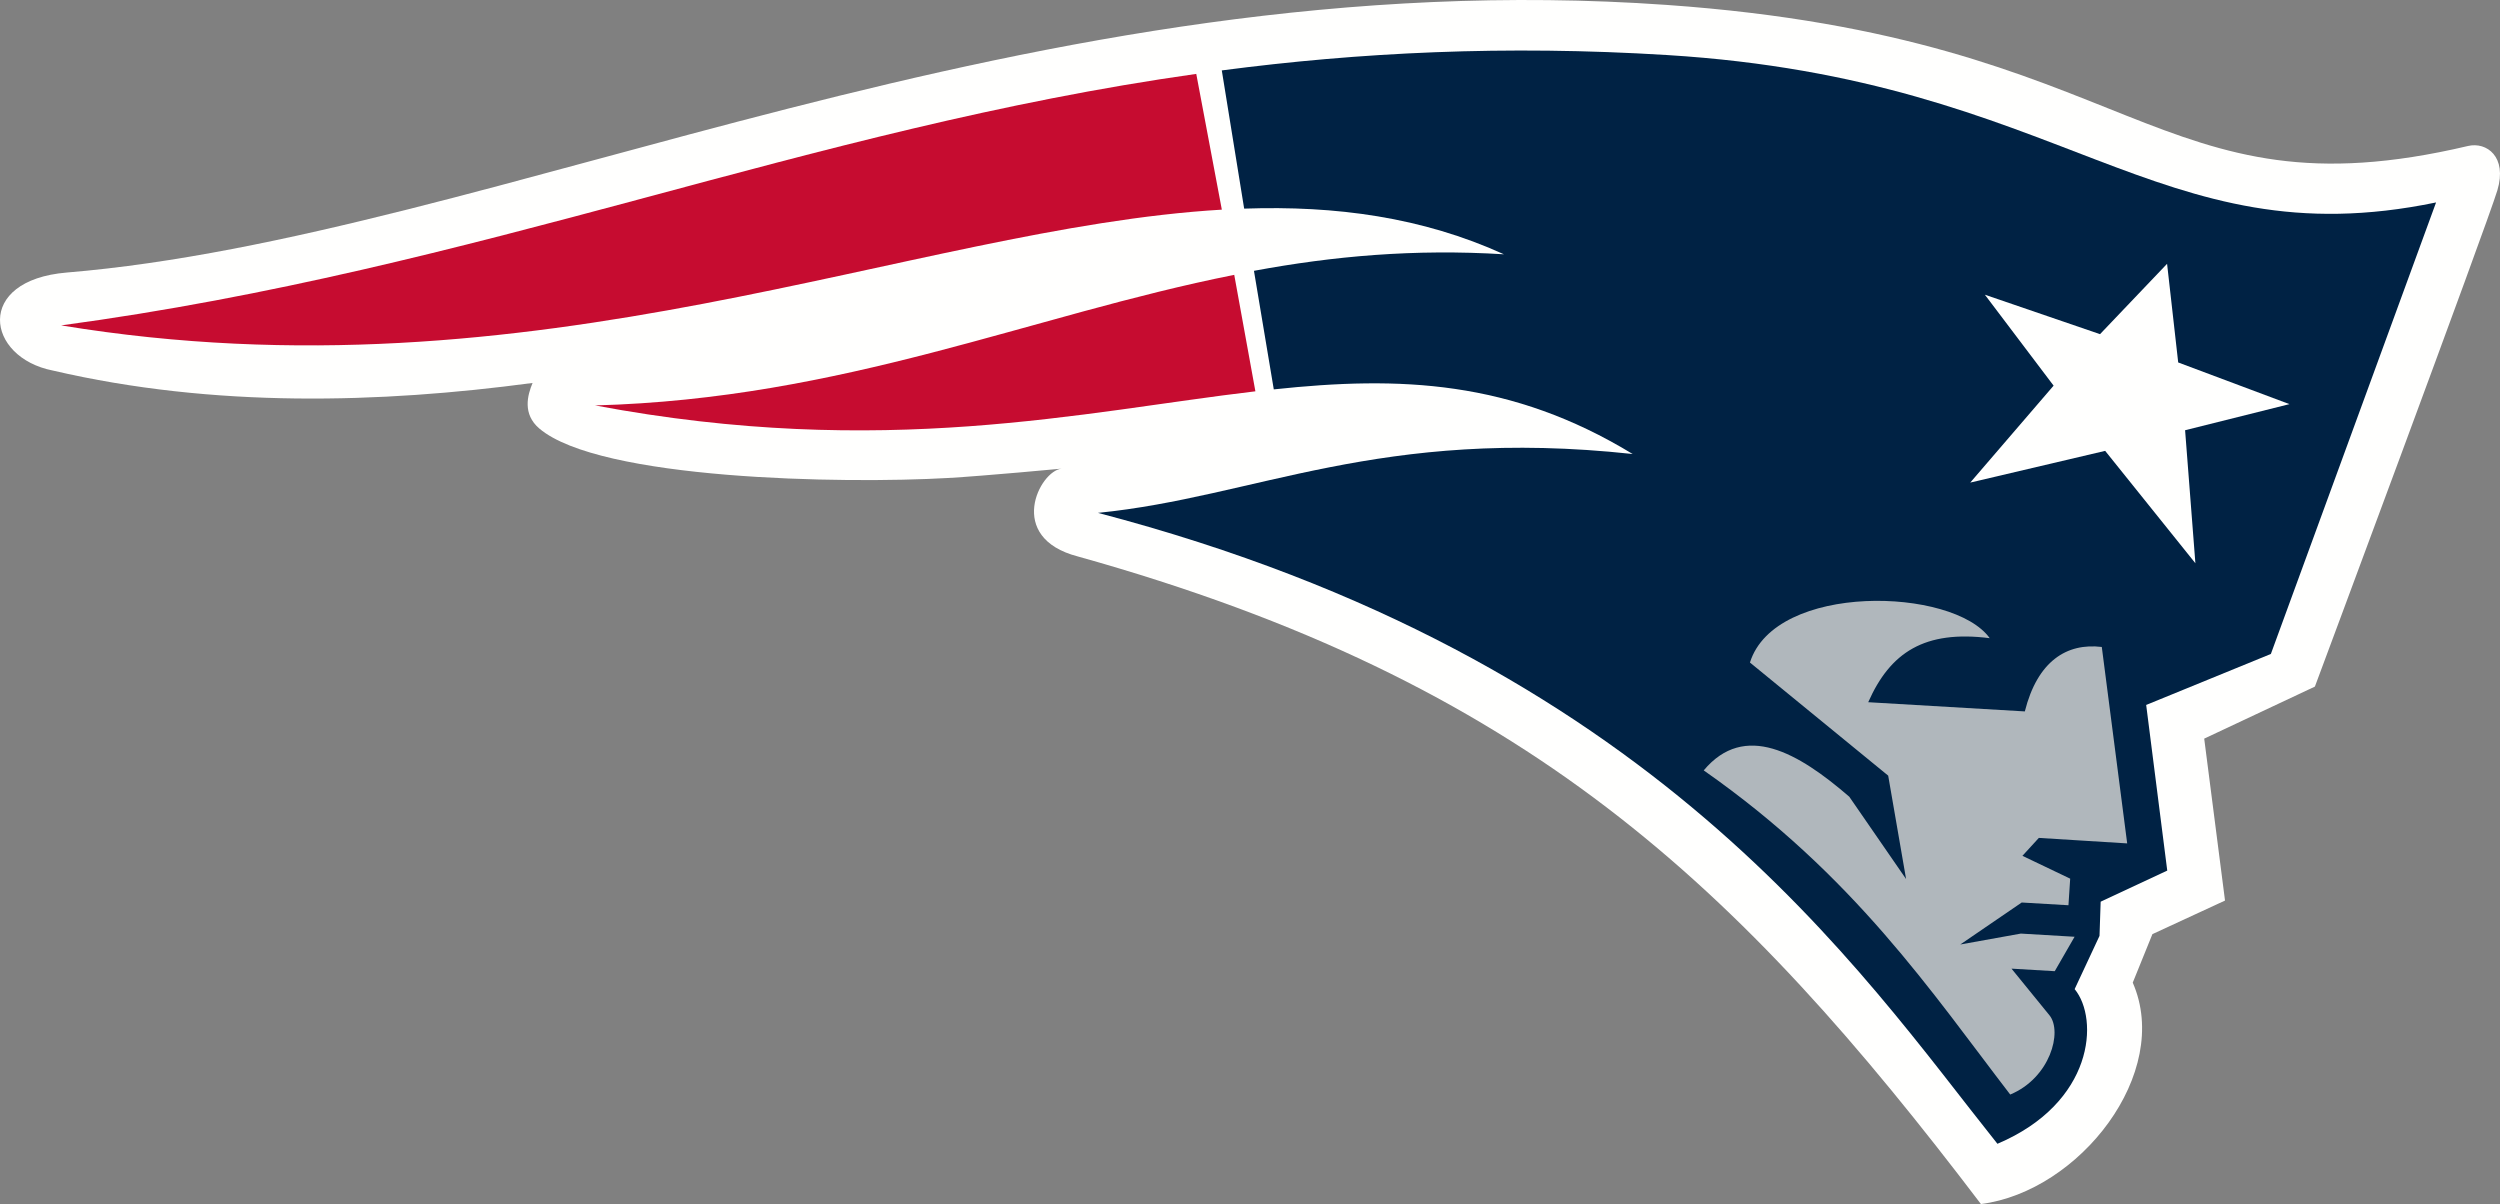
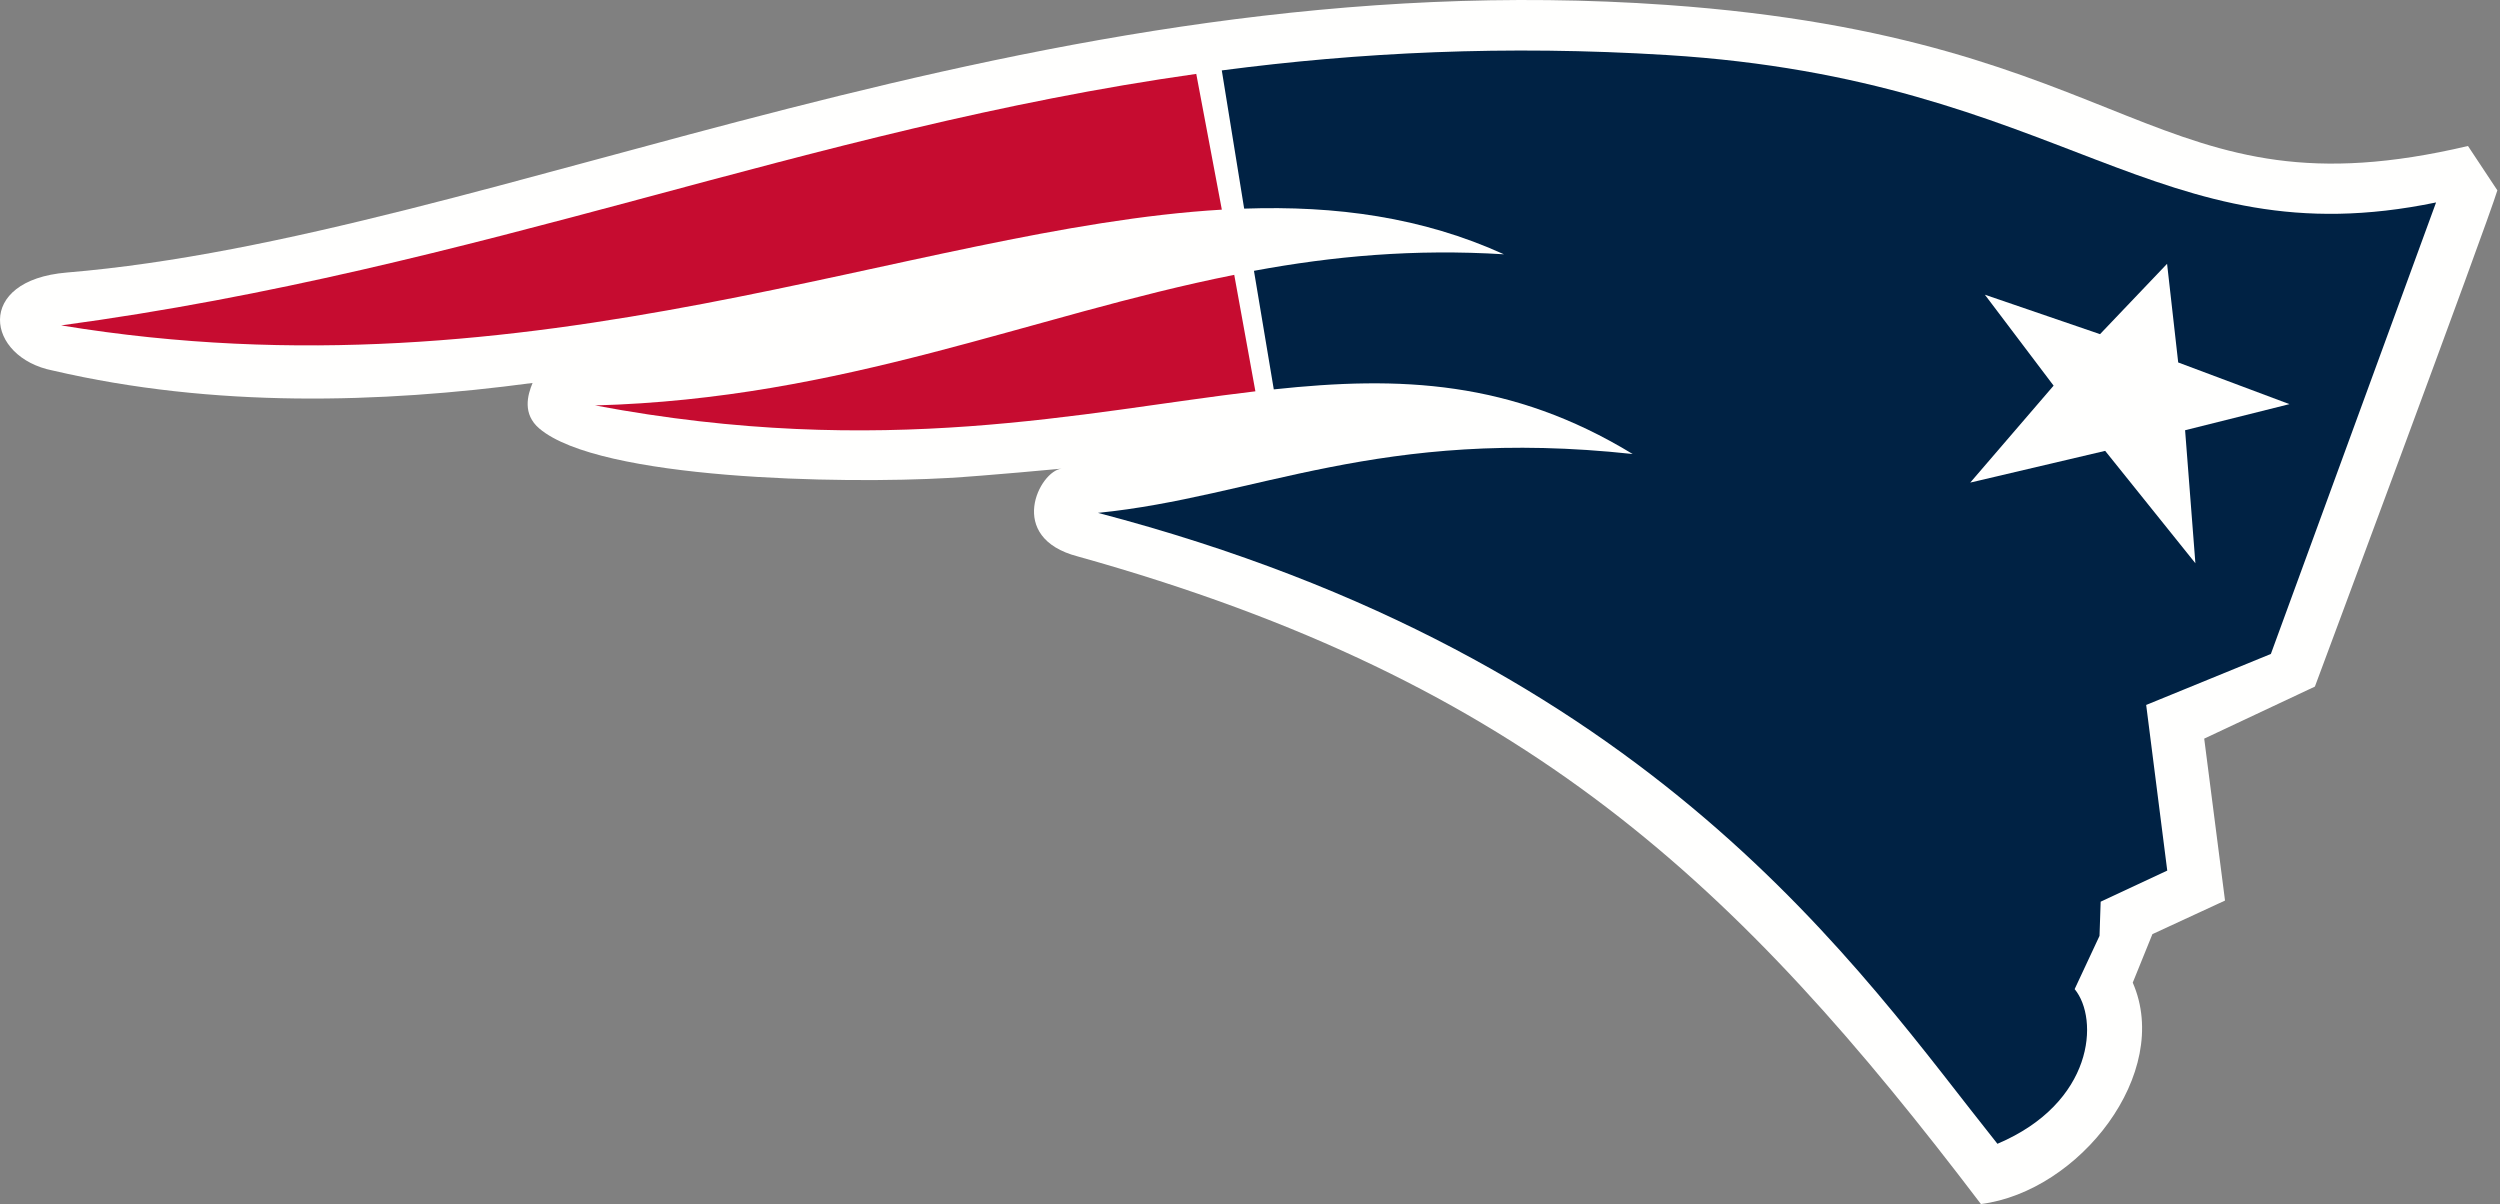
<svg xmlns="http://www.w3.org/2000/svg" version="1.1" id="Layer_1" x="0px" y="0px" viewBox="0 0 478.643 230.522" enable-background="new 0 0 478.643 230.522">
  <rect x="0" y="0" width="478.643" height="230.522" fill="#808080" stroke="none" />
  <g>
-     <path fill="#FFFFFE" d="M472.513,27.951c-60.229,14.202-62.86-20.625-153.44-27.011C197.148-7.657,94.692,45.38,12.814,52.176&#10;  c-17.788,1.477-15.481,16.258-2.698,18.767c30.86,7.191,62.704,6.277,91.85,2.375c-0.979,2.345-1.962,5.958,1.294,8.727&#10;  c11.543,9.797,57.947,10.636,78.319,9.465c6.917-0.394,21.683-1.787,21.683-1.787c-4.211,0.399-10.791,13.212,3.122,16.82&#10;  c85.984,24.036,126.438,62.85,172.88,123.979c18.872-2.408,36.643-25.081,29.066-42.388l3.765-9.289l13.901-6.428l-3.984-31.001&#10;  l21.191-9.965c0,0,33.003-88.56,34.936-95.009s-2.067-9.331-5.627-8.492" />
+     <path fill="#FFFFFE" d="M472.513,27.951c-60.229,14.202-62.86-20.625-153.44-27.011C197.148-7.657,94.692,45.38,12.814,52.176&#10;  c-17.788,1.477-15.481,16.258-2.698,18.767c30.86,7.191,62.704,6.277,91.85,2.375c-0.979,2.345-1.962,5.958,1.294,8.727&#10;  c11.543,9.797,57.947,10.636,78.319,9.465c6.917-0.394,21.683-1.787,21.683-1.787c-4.211,0.399-10.791,13.212,3.122,16.82&#10;  c85.984,24.036,126.438,62.85,172.88,123.979c18.872-2.408,36.643-25.081,29.066-42.388l3.765-9.289l13.901-6.428l-3.984-31.001&#10;  l21.191-9.965c0,0,33.003-88.56,34.936-95.009" />
    <path fill="#C60C30" d="M233.929,40.139C174.313,43.655,102.785,77.295,11.708,62.3c80.723-10.879,142.263-37.538,217.325-48.153&#10;  L233.929,40.139L233.929,40.139z M240.354,74.92c-32.974,3.881-71.23,13.086-126.421,2.702&#10;  c47.572-1.292,83.177-17.189,122.37-25.001L240.354,74.92L240.354,74.92z" />
    <path fill="#002244" d="M243.875,74.551c24.166-2.593,45.48-1.771,68.713,12.373c-48.455-5.249-72.18,8.265-102.381,11.269&#10;  c106.696,27.955,145.759,87.692,172.216,120.795c18.494-7.846,19.494-23.89,14.783-29.617l4.761-10.191l0.219-6.545l12.749-5.954&#10;  l-4.034-31.714l23.872-9.763l31.629-86.446c-53.59,11.102-70.953-23.499-147.196-28.219c-31.058-1.926-59.027-0.499-85.286,2.941&#10;  l4.282,26.462c17.548-0.604,34.067,1.624,49.741,8.744c-17.233-1.066-32.739,0.361-47.866,3.163L243.875,74.551" />
-     <path fill="#B0B7BC" d="M326.187,147.496c28.839,20.164,43.652,42.505,58.683,62.061c7.644-3.172,10.043-12.029,7.526-15.159&#10;  l-7.278-8.945l8.278,0.487l3.799-6.591l-10.291-0.608l-11.594,2.089l11.758-8.039l8.951,0.524l0.332-5.089l-9.144-4.372&#10;  l3.143-3.432l16.914,1.053l-4.862-37.609c-6.686-0.814-12.308,2.685-14.737,12.339l-29.982-1.762&#10;  c4.219-9.549,10.791-13.845,23.263-12.259c-6.997-9.784-41.093-10.69-45.908,4.661l26.469,21.658l3.425,19.795l-10.875-15.759&#10;  c-9.778-8.454-20.048-14.378-27.868-5.043" />
    <path fill="#FFFFFE" d="M414.902,50.506l2.13,18.889l21.297,7.98l-19.977,4.997l1.971,25.467L403.048,86.32l-25.831,6.075&#10;  l15.96-18.561l-13.161-17.412l22.048,7.556L414.902,50.506" />
  </g>
</svg>